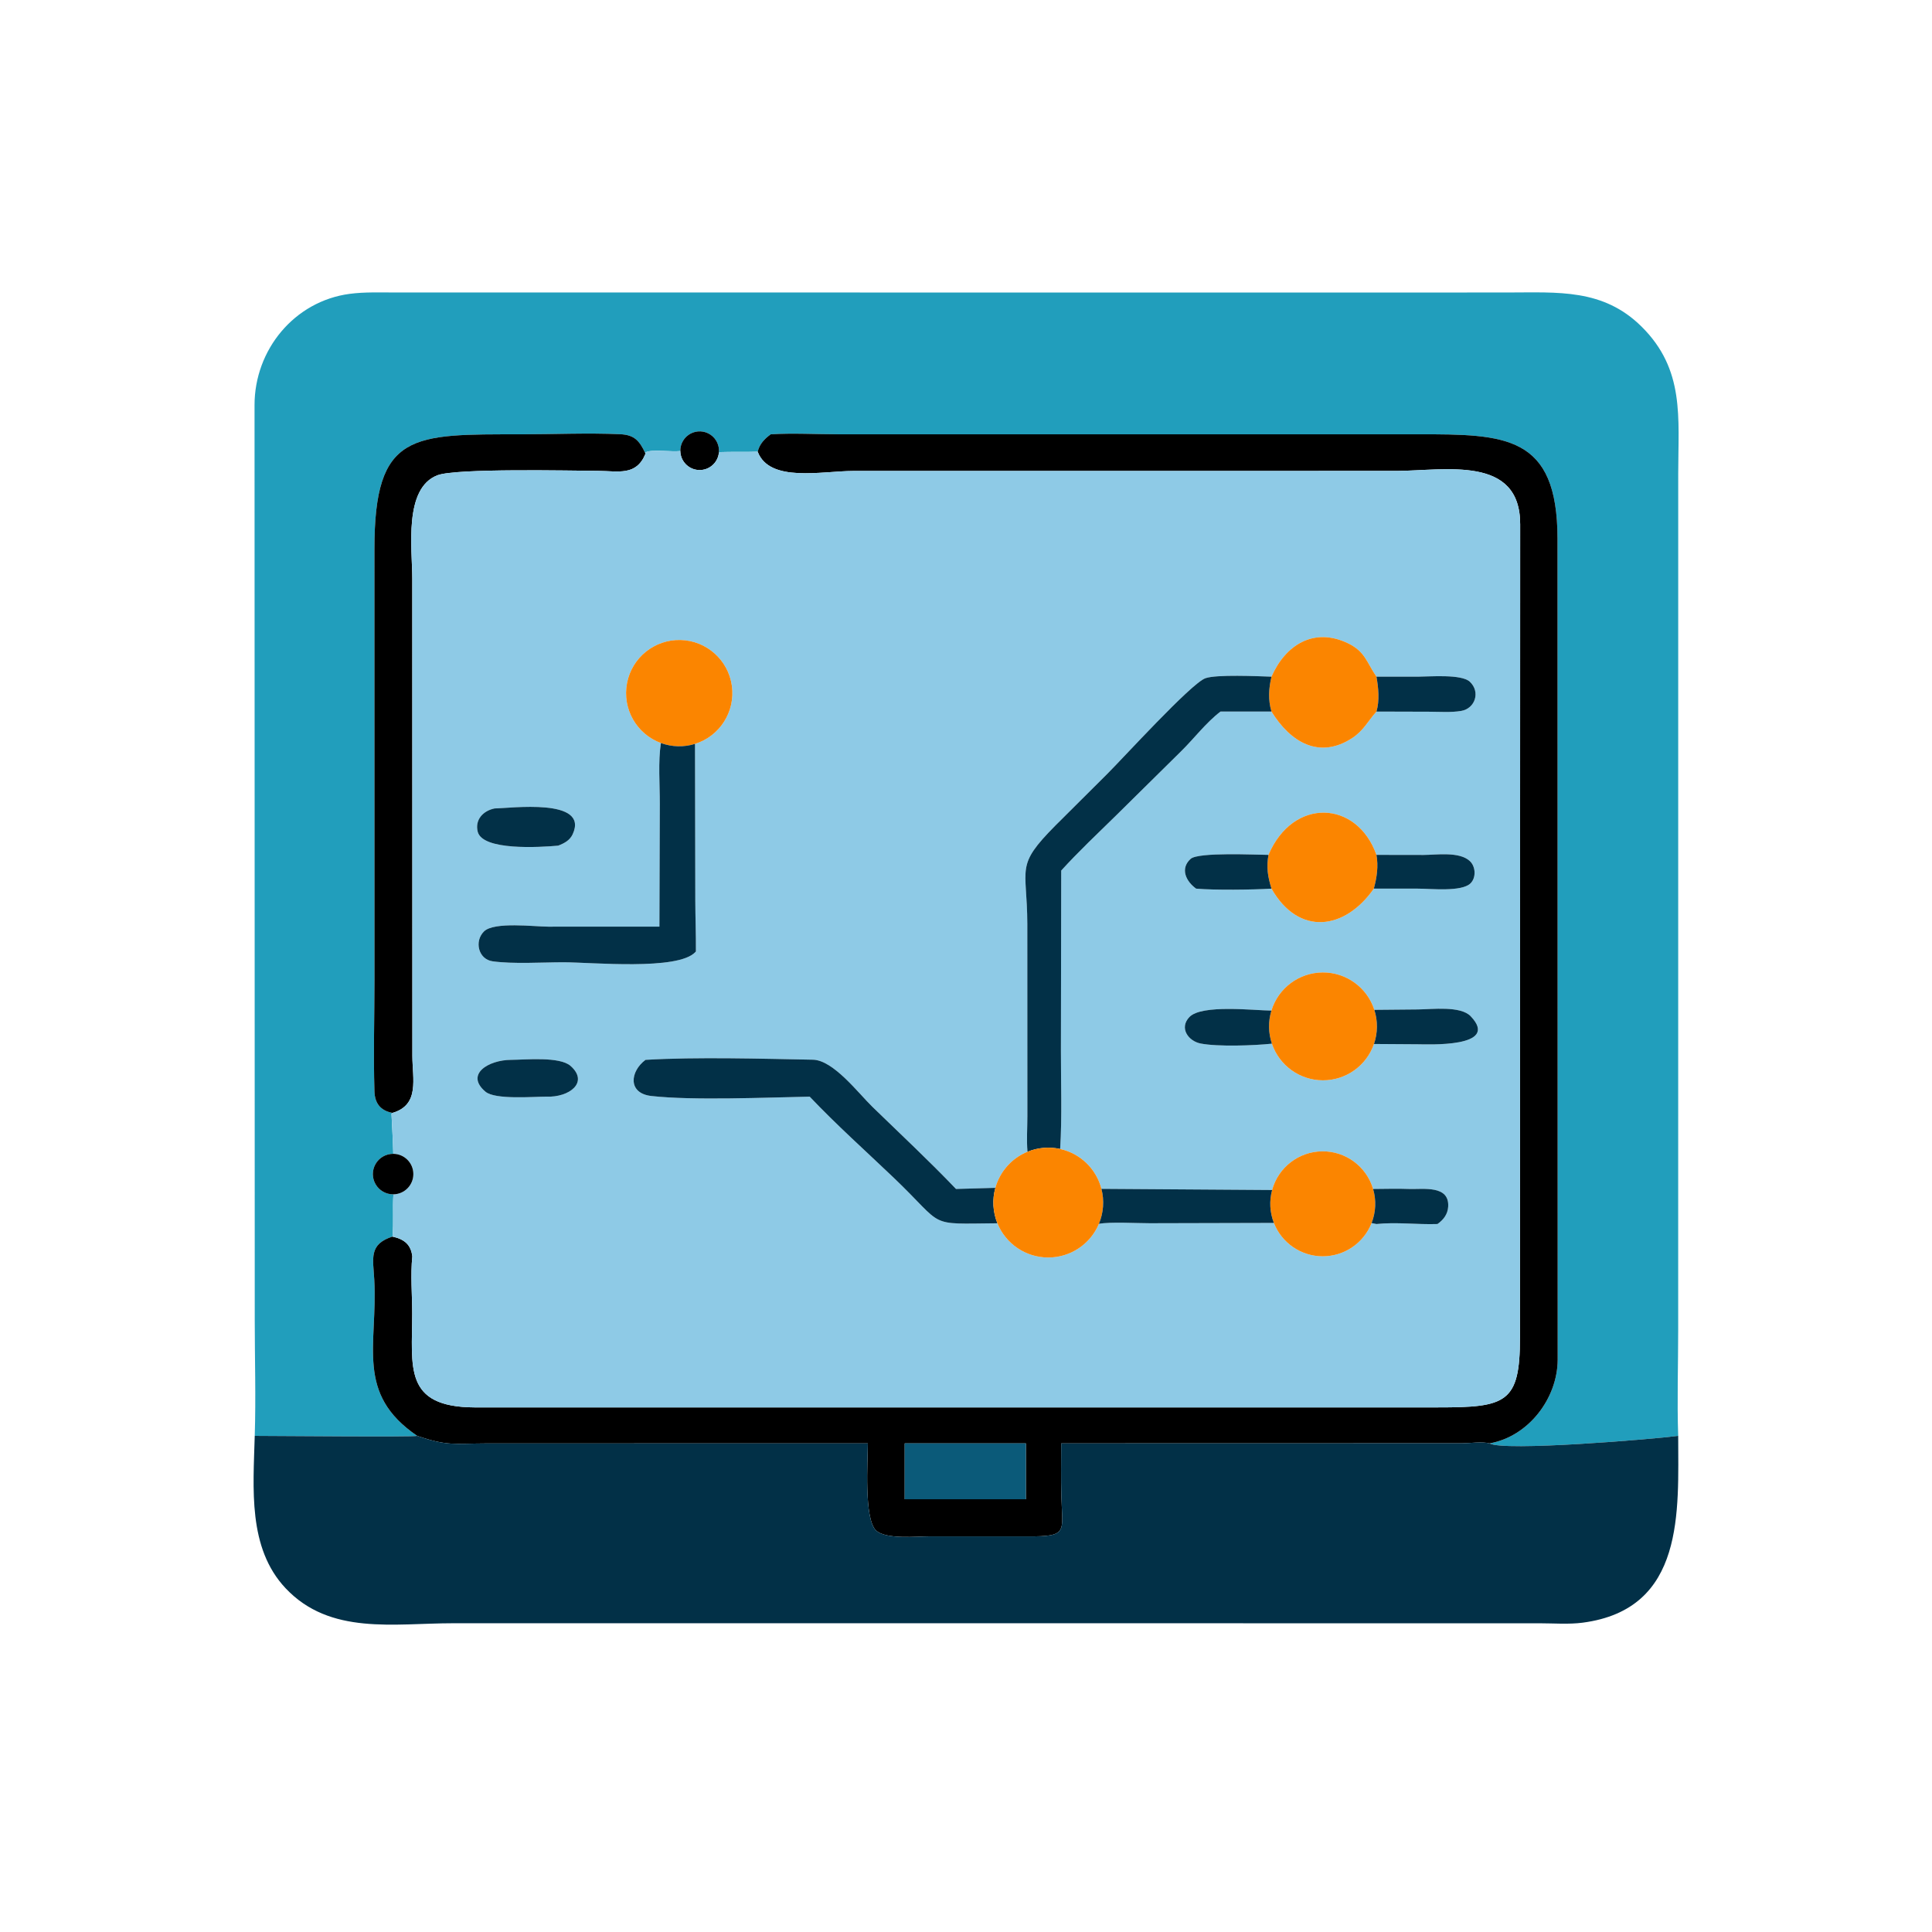
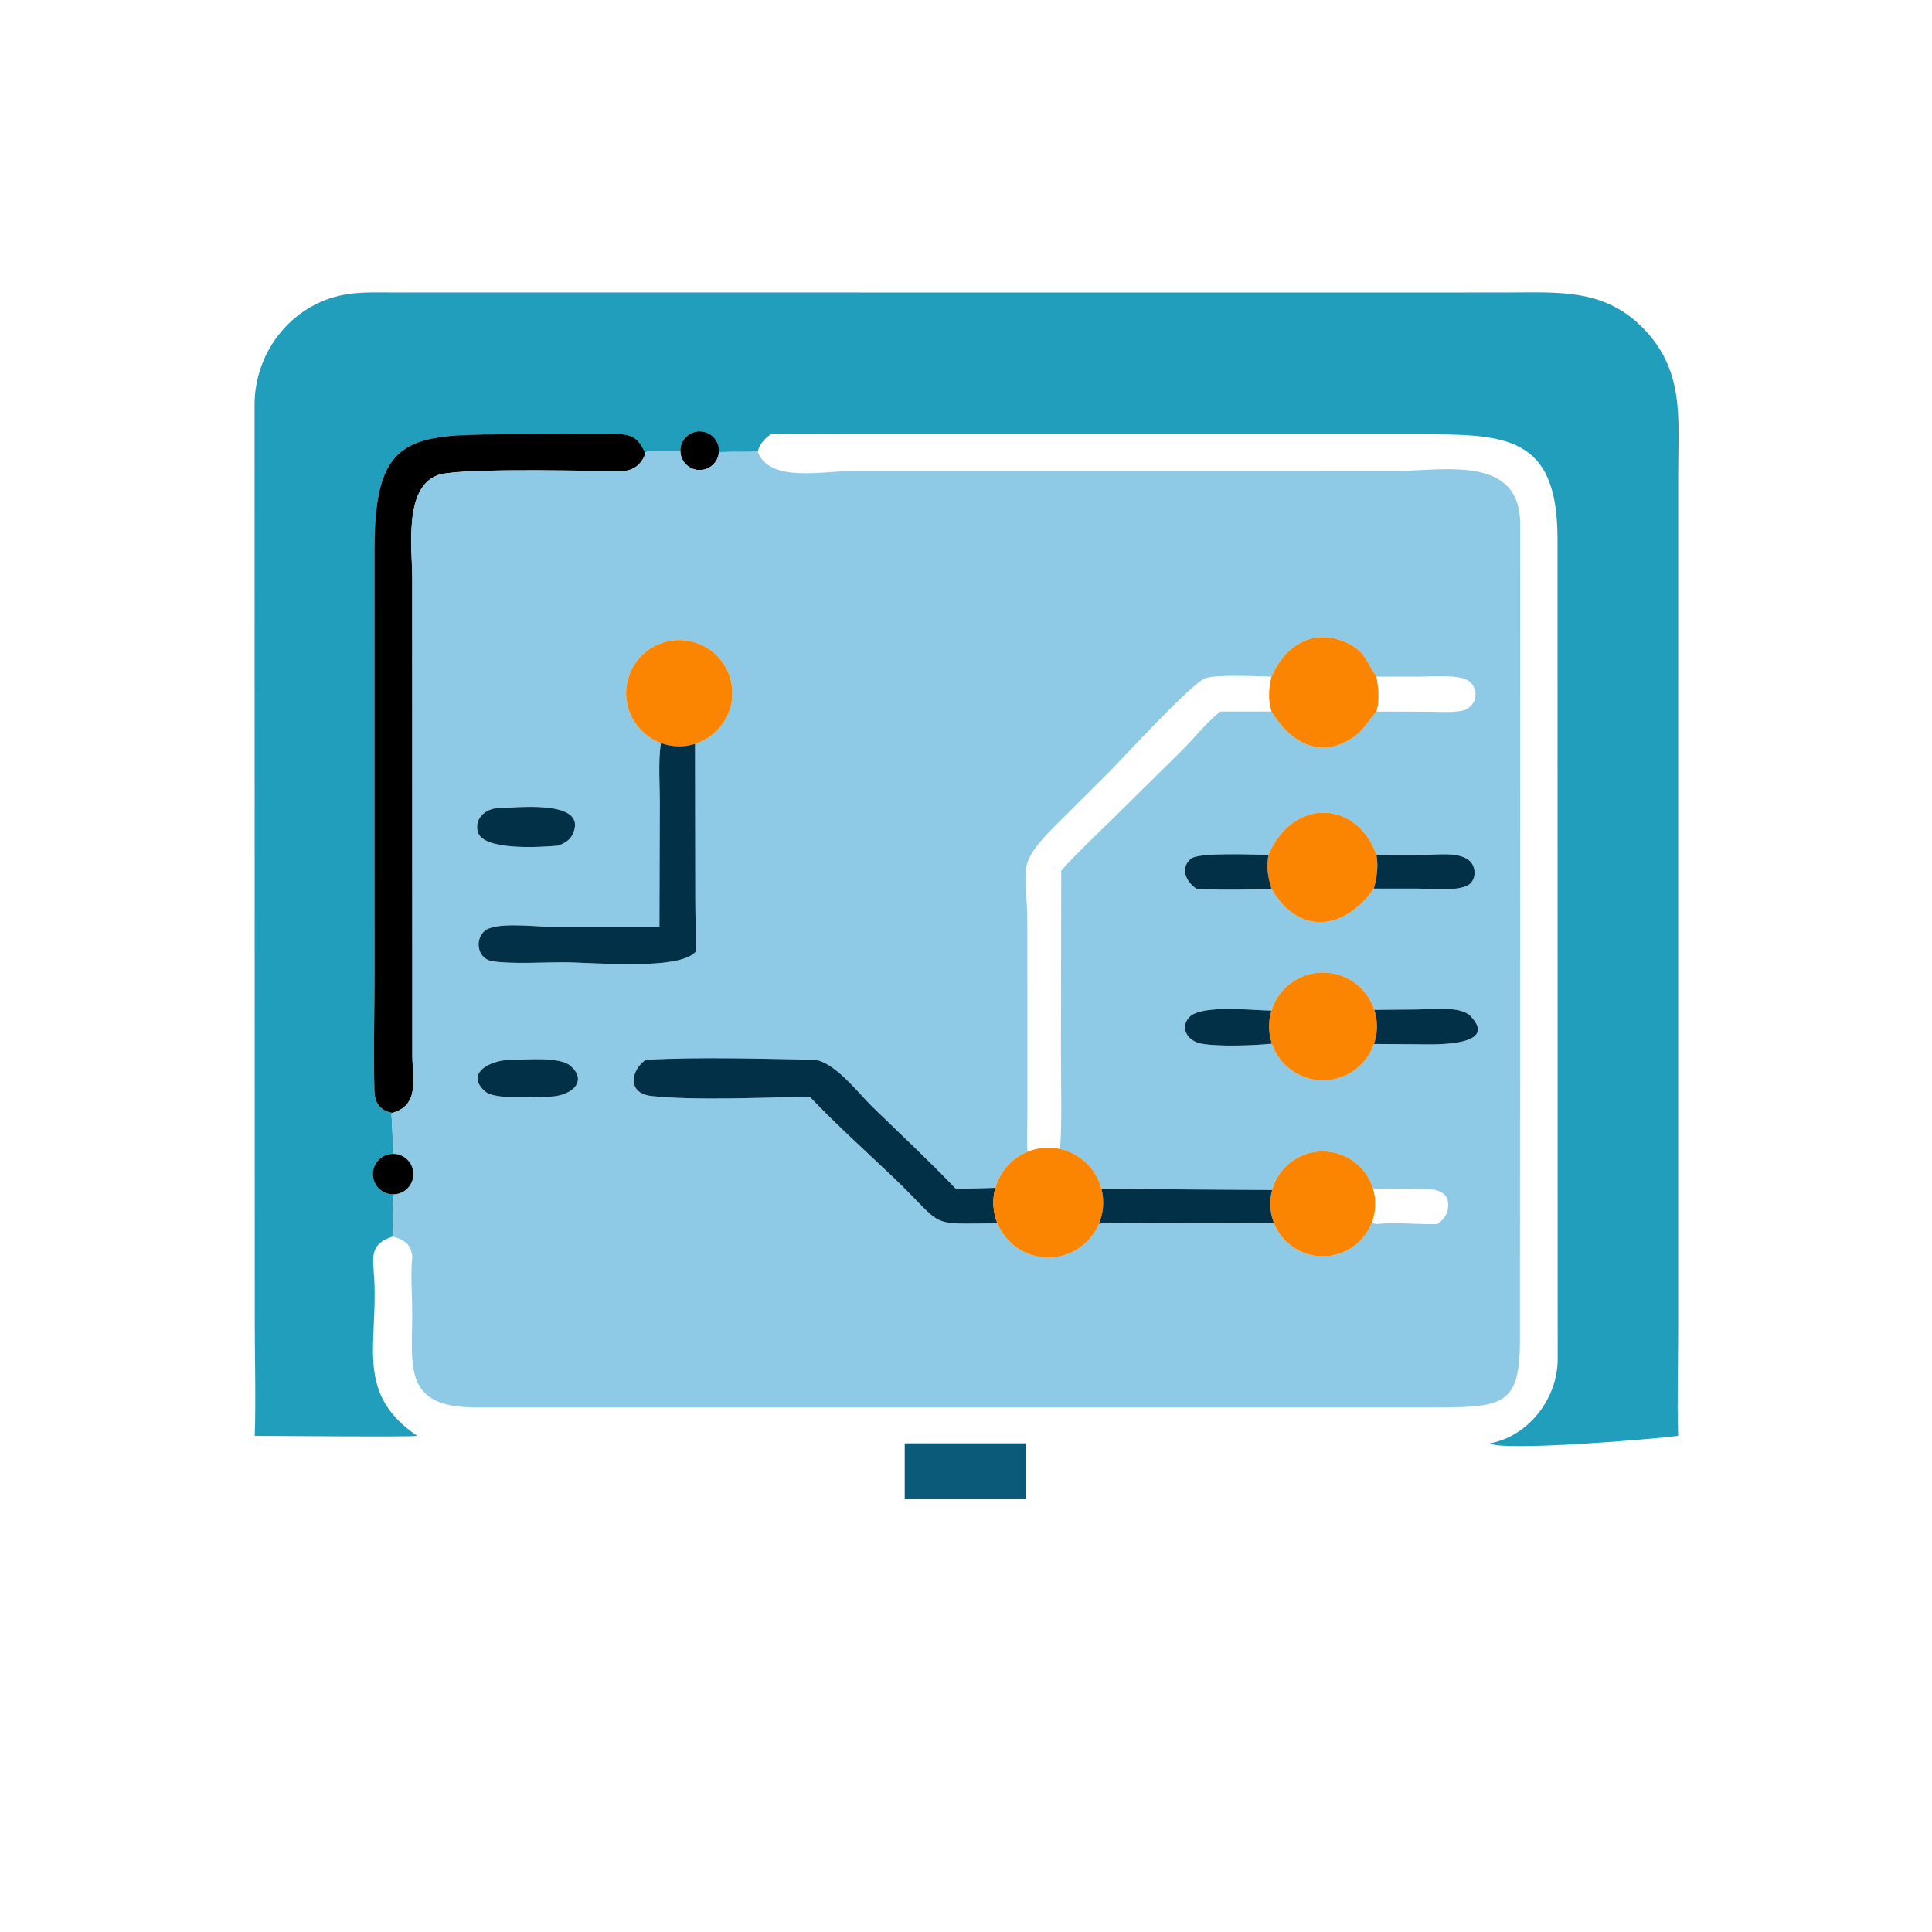
<svg xmlns="http://www.w3.org/2000/svg" width="1024" height="1024">
  <path fill="#219EBC" transform="scale(2 2)" d="M67.508 380.519C67.831 370.376 67.511 360.106 67.51 349.951L67.456 107.401C67.428 92.741 77.985 79.798 92.71 77.868C96.614 77.357 100.695 77.513 104.625 77.513L375.758 77.522L399.603 77.513C412.887 77.51 424.835 76.446 435.042 86.563C446.527 97.947 444.754 110.643 444.746 125.413L444.736 352.45C444.736 361.773 444.419 371.208 444.739 380.519C438.16 381.398 398.313 384.699 394.754 382.509C405.083 380.682 412.738 370.598 412.803 360.371L412.758 142.71C412.705 115.313 399.058 115.06 375.758 115.094L222.196 115.092C216.276 115.091 210.154 114.735 204.257 115.094C202.555 116.344 201.33 117.615 200.792 119.704C197.426 119.822 194.06 119.694 190.698 119.812L190.507 120.031C190.726 118.134 189.873 116.272 188.292 115.201C186.712 114.129 184.667 114.025 182.985 114.93C181.304 115.836 180.266 117.601 180.291 119.51C178.105 119.854 172.596 118.965 171.057 119.9L171.068 120.229C169.475 116.772 168.105 115.24 164.329 115.072C155.69 114.688 146.839 115.095 138.182 115.1C109.275 115.117 99.225 114.396 99.228 145.475L99.242 259.554C99.235 269.417 98.938 279.352 99.233 289.204C99.328 292.346 100.77 294.315 104.013 294.93L103.749 295.176C103.924 298.719 104.128 302.23 104.22 305.779C102.288 305.763 100.496 306.787 99.53 308.46C98.564 310.133 98.571 312.197 99.55 313.862C100.529 315.528 102.328 316.539 104.26 316.509C104 320.219 104.369 324.022 104.013 327.709C97.656 329.757 98.885 333.506 99.188 339.163C100.118 356.543 94.079 369.312 110.571 380.519C109.528 380.867 72.353 380.517 67.508 380.519Z" />
  <path transform="scale(2 2)" d="M180.291 119.51C180.266 117.601 181.304 115.836 182.985 114.93C184.667 114.025 186.712 114.129 188.292 115.201C189.873 116.272 190.726 118.134 190.507 120.031C190.196 122.715 187.854 124.698 185.155 124.56C182.456 124.423 180.327 122.213 180.291 119.51Z" />
  <path transform="scale(2 2)" d="M104.013 294.93C100.77 294.315 99.328 292.346 99.233 289.204C98.938 279.352 99.235 269.417 99.242 259.554L99.228 145.475C99.225 114.396 109.275 115.117 138.182 115.1C146.839 115.095 155.69 114.688 164.329 115.072C168.105 115.24 169.475 116.772 171.068 120.229C168.626 126.229 163.843 124.815 158.51 124.782C151.252 124.736 120.9 124.056 115.939 125.945C106.904 129.385 109.253 145.49 109.258 153.264L109.282 279.847C109.298 285.893 111.3 292.803 104.013 294.93Z" />
-   <path transform="scale(2 2)" d="M204.257 115.094C210.154 114.735 216.276 115.091 222.196 115.092L375.758 115.094C399.058 115.06 412.705 115.313 412.758 142.71L412.803 360.371C412.738 370.598 405.083 380.682 394.754 382.509C392.741 381.986 389.592 382.476 387.455 382.485L281.234 382.509C281.223 387.126 281.153 391.764 281.27 396.379C281.517 406.07 283.195 407.202 272.358 407.161L246.381 407.154C243.08 407.152 234.868 408.03 232.202 405.623C228.899 402.642 229.978 387.001 229.988 382.509L128.988 382.525C120.437 382.552 118.647 383.296 110.571 380.519C94.079 369.312 100.118 356.543 99.188 339.163C98.885 333.506 97.656 329.757 104.013 327.709C107.114 328.407 108.886 329.778 109.269 332.962C108.757 337.947 109.243 343.141 109.24 348.152C109.231 362.21 106.873 372.875 125.731 372.976L381.11 372.975C399.099 372.983 402.822 371.837 402.805 354.534L402.862 138.97C402.896 120.544 383.028 124.735 370.107 124.797L226.159 124.807C217.795 124.82 203.948 127.998 200.792 119.704C201.33 117.615 202.555 116.344 204.257 115.094ZM239.761 382.509L239.761 397.316L271.873 397.316L271.873 382.509L239.761 382.509Z" />
  <path fill="#8ECAE6" transform="scale(2 2)" d="M171.068 120.229L171.057 119.9C172.596 118.965 178.105 119.854 180.291 119.51C180.327 122.213 182.456 124.423 185.155 124.56C187.854 124.698 190.196 122.715 190.507 120.031L190.698 119.812C194.06 119.694 197.426 119.822 200.792 119.704C203.948 127.998 217.795 124.82 226.159 124.807L370.107 124.797C383.028 124.735 402.896 120.544 402.862 138.97L402.805 354.534C402.822 371.837 399.099 372.983 381.11 372.975L125.731 372.976C106.873 372.875 109.231 362.21 109.24 348.152C109.243 343.141 108.757 337.947 109.269 332.962C108.886 329.778 107.114 328.407 104.013 327.709C104.369 324.022 104 320.219 104.26 316.509C107.198 316.463 109.553 314.062 109.541 311.124C109.53 308.185 107.158 305.802 104.22 305.779C104.128 302.23 103.924 298.719 103.749 295.176L104.013 294.93C111.3 292.803 109.298 285.893 109.282 279.847L109.258 153.264C109.253 145.49 106.904 129.385 115.939 125.945C120.9 124.056 151.252 124.736 158.51 124.782C163.843 124.815 168.626 126.229 171.068 120.229ZM375.758 179.327L364.77 179.327C362.209 175.586 361.787 172.673 357.24 170.483C348.208 166.133 340.655 170.895 336.954 179.327C333.256 179.202 322.395 178.698 319.444 179.739C315.694 181.063 297.456 201.108 293.333 205.191L279.698 218.769C268.924 229.637 272.198 229.607 272.25 244.871L272.265 295.79C272.267 298.888 272.029 302.162 272.294 305.228C268.132 306.93 264.99 310.46 263.782 314.792L253.348 315.087C246.213 307.618 238.619 300.537 231.21 293.336C227.462 289.692 220.847 280.937 215.431 280.834C201.9 280.575 184.479 280.071 171.068 280.873C166.967 283.918 166.285 289.743 172.632 290.451C183.717 291.689 203.124 290.842 214.577 290.623C221.634 298.068 229.431 305.036 236.854 312.124C250.748 325.391 245.252 324.343 264.32 324.181C266.539 329.639 271.83 333.22 277.722 333.252C283.613 333.285 288.943 329.761 291.222 324.328C294.166 323.762 301.402 324.18 304.725 324.17L337.588 324.087C339.671 329.416 344.804 332.926 350.526 332.933C356.247 332.94 361.389 329.443 363.485 324.119L364.77 324.378C370.038 323.82 375.624 324.564 380.946 324.378C382.546 323.245 383.67 321.785 383.785 319.758C384.109 314.014 377.201 315.215 373.378 315.087C370.232 314.961 367.035 315.082 363.884 315.089C362.124 309.124 356.619 305.052 350.4 305.116C344.182 305.18 338.761 309.364 337.125 315.364L291.891 315.055C290.521 309.757 286.295 305.676 280.953 304.491C281.479 295.851 281.139 287.005 281.155 278.338L281.234 230.702C285.871 225.603 290.939 220.842 295.858 216.018L312.863 199.232C316.386 195.797 319.538 191.553 323.442 188.573L336.954 188.573C341.943 196.632 349.586 201.38 358.451 195.528C361.312 193.639 362.585 191.025 364.77 188.573L364.77 188.573L378.692 188.613C381.447 188.617 384.489 188.858 387.206 188.407C390.937 187.789 392.394 183.34 389.507 180.657C387.298 178.605 378.97 179.308 375.758 179.327ZM184.186 197.137C190.77 195.089 194.903 188.575 193.952 181.746C193.002 174.917 187.247 169.78 180.354 169.608C173.461 169.435 167.457 174.278 166.166 181.051C164.875 187.824 168.677 194.536 175.15 196.911C174.377 201.879 174.875 207.91 174.858 213.007L174.753 245.568L145.297 245.576C141.663 245.577 130.947 244.205 128.274 246.83C125.631 249.426 126.769 254.223 130.532 254.75C136.033 255.521 143.644 255.011 149.375 255.012C156.728 255.013 179.719 257.265 184.28 252.3L184.422 252.142C184.454 247.608 184.274 243.07 184.261 238.534L184.186 197.137ZM336.159 226.551C332.857 226.538 317.57 225.767 315.528 227.612C312.654 230.207 314.332 233.61 316.987 235.499C321.836 235.929 332.014 235.803 336.954 235.499C344.218 248.21 356.459 246.439 364.076 235.499L375.758 235.499C379.154 235.495 387.318 236.418 389.692 234.1C391.235 232.593 391.079 229.67 389.546 228.216C386.787 225.6 380.664 226.558 377.239 226.571L364.77 226.551L364.77 226.551C359.645 212.056 342.685 211.207 336.159 226.551ZM364.211 267.62C362.297 261.676 356.746 257.663 350.501 257.709C344.257 257.754 338.765 261.848 336.937 267.819C332.398 267.788 318.428 266.105 315.184 269.545C312.427 272.468 314.938 275.912 318.193 276.545C322.729 277.426 332.31 277.093 337.065 276.583C339.023 282.373 344.448 286.278 350.561 286.297C356.674 286.316 362.122 282.445 364.117 276.667L375.758 276.745C378.119 276.742 397.775 277.74 389.751 269.322C387.06 266.498 379.533 267.477 375.758 267.513L364.211 267.62ZM131.085 214.244C128.11 214.836 125.829 217.143 126.588 220.368C127.796 225.499 143.1 224.538 147.92 224.105C149.524 223.49 151.012 222.716 151.765 221.079C156.245 211.339 135.109 214.222 131.085 214.244ZM135.42 280.873C129.561 280.891 123.128 284.662 128.665 289.318C131.24 291.483 141.319 290.618 144.812 290.623C150.849 290.86 156.146 286.869 151.218 282.489C148.329 279.92 139.219 280.853 135.42 280.873Z" />
  <path fill="#FB8500" transform="scale(2 2)" d="M336.954 179.327C340.655 170.895 348.208 166.133 357.24 170.483C361.787 172.673 362.209 175.586 364.77 179.327C365.308 182.191 365.631 185.743 364.77 188.573C362.585 191.025 361.312 193.639 358.451 195.528C349.586 201.38 341.943 196.632 336.954 188.573C336.03 185.489 336.221 182.418 336.954 179.327Z" />
  <path fill="#FB8500" transform="scale(2 2)" d="M175.15 196.911C168.677 194.536 164.875 187.824 166.166 181.051C167.457 174.278 173.461 169.435 180.354 169.608C187.247 169.78 193.002 174.917 193.952 181.746C194.903 188.575 190.77 195.089 184.186 197.137C181.231 198.056 178.056 197.977 175.15 196.911Z" />
-   <path fill="#023047" transform="scale(2 2)" d="M272.294 305.228C272.029 302.162 272.267 298.888 272.265 295.79L272.25 244.871C272.198 229.607 268.924 229.637 279.698 218.769L293.333 205.191C297.456 201.108 315.694 181.063 319.444 179.739C322.395 178.698 333.256 179.202 336.954 179.327C336.221 182.418 336.03 185.489 336.954 188.573L323.442 188.573C319.538 191.553 316.386 195.797 312.863 199.232L295.858 216.018C290.939 220.842 285.871 225.603 281.234 230.702L281.155 278.338C281.139 287.005 281.479 295.851 280.953 304.491C278.059 303.849 275.038 304.106 272.294 305.228Z" />
-   <path fill="#023047" transform="scale(2 2)" d="M364.77 179.327L375.758 179.327C378.97 179.308 387.298 178.605 389.507 180.657C392.394 183.34 390.937 187.789 387.206 188.407C384.489 188.858 381.447 188.617 378.692 188.613L364.77 188.573L364.77 188.573C365.631 185.743 365.308 182.191 364.77 179.327Z" />
  <path fill="#023047" transform="scale(2 2)" d="M175.15 196.911C178.056 197.977 181.231 198.056 184.186 197.137L184.261 238.534C184.274 243.07 184.454 247.608 184.422 252.142L184.28 252.3C179.719 257.265 156.728 255.013 149.375 255.012C143.644 255.011 136.033 255.521 130.532 254.75C126.769 254.223 125.631 249.426 128.274 246.83C130.947 244.205 141.663 245.577 145.297 245.576L174.753 245.568L174.858 213.007C174.875 207.91 174.377 201.879 175.15 196.911Z" />
  <path fill="#023047" transform="scale(2 2)" d="M147.92 224.105C143.1 224.538 127.796 225.499 126.588 220.368C125.829 217.143 128.11 214.836 131.085 214.244C135.109 214.222 156.245 211.339 151.765 221.079C151.012 222.716 149.524 223.49 147.92 224.105Z" />
  <path fill="#FB8500" transform="scale(2 2)" d="M336.159 226.551C342.685 211.207 359.645 212.056 364.77 226.551C365.329 229.558 364.875 232.574 364.076 235.499C356.459 246.439 344.218 248.21 336.954 235.499C335.973 232.296 335.571 229.891 336.159 226.551Z" />
  <path fill="#023047" transform="scale(2 2)" d="M316.987 235.499C314.332 233.61 312.654 230.207 315.528 227.612C317.57 225.767 332.857 226.538 336.159 226.551C335.571 229.891 335.973 232.296 336.954 235.499C332.014 235.803 321.836 235.929 316.987 235.499Z" />
  <path fill="#023047" transform="scale(2 2)" d="M364.77 226.551L364.77 226.551L377.239 226.571C380.664 226.558 386.787 225.6 389.546 228.216C391.079 229.67 391.235 232.593 389.692 234.1C387.318 236.418 379.154 235.495 375.758 235.499L364.076 235.499C364.875 232.574 365.329 229.558 364.77 226.551Z" />
  <path fill="#FB8500" transform="scale(2 2)" d="M336.937 267.819C338.765 261.848 344.257 257.754 350.501 257.709C356.746 257.663 362.297 261.676 364.211 267.62C365.16 270.566 365.127 273.741 364.117 276.667C362.122 282.445 356.674 286.316 350.561 286.297C344.448 286.278 339.023 282.373 337.065 276.583C336.105 273.747 336.061 270.681 336.937 267.819Z" />
-   <path fill="#023047" transform="scale(2 2)" d="M337.065 276.583C332.31 277.093 322.729 277.426 318.193 276.545C314.938 275.912 312.427 272.468 315.184 269.545C318.428 266.105 332.398 267.788 336.937 267.819C336.061 270.681 336.105 273.747 337.065 276.583Z" />
+   <path fill="#023047" transform="scale(2 2)" d="M337.065 276.583C332.31 277.093 322.729 277.426 318.193 276.545C314.938 275.912 312.427 272.468 315.184 269.545C318.428 266.105 332.398 267.788 336.937 267.819C336.061 270.681 336.105 273.747 337.065 276.583" />
  <path fill="#023047" transform="scale(2 2)" d="M364.211 267.62L375.758 267.513C379.533 267.477 387.06 266.498 389.751 269.322C397.775 277.74 378.119 276.742 375.758 276.745L364.117 276.667C365.127 273.741 365.16 270.566 364.211 267.62Z" />
  <path fill="#023047" transform="scale(2 2)" d="M144.812 290.623C141.319 290.618 131.24 291.483 128.665 289.318C123.128 284.662 129.561 280.891 135.42 280.873C139.219 280.853 148.329 279.92 151.218 282.489C156.146 286.869 150.849 290.86 144.812 290.623Z" />
  <path fill="#023047" transform="scale(2 2)" d="M253.348 315.087L263.782 314.792C262.918 317.894 263.107 321.197 264.32 324.181C245.252 324.343 250.748 325.391 236.854 312.124C229.431 305.036 221.634 298.068 214.577 290.623C203.124 290.842 183.717 291.689 172.632 290.451C166.285 289.743 166.967 283.918 171.068 280.873C184.479 280.071 201.9 280.575 215.431 280.834C220.847 280.937 227.462 289.692 231.21 293.336C238.619 300.537 246.213 307.618 253.348 315.087Z" />
  <path fill="#FB8500" transform="scale(2 2)" d="M272.294 305.228C275.038 304.106 278.059 303.849 280.953 304.491C286.295 305.676 290.521 309.757 291.891 315.055C292.688 318.136 292.453 321.394 291.222 324.328C288.943 329.761 283.613 333.285 277.722 333.252C271.83 333.22 266.539 329.639 264.32 324.181C263.107 321.197 262.918 317.894 263.782 314.792C264.99 310.46 268.132 306.93 272.294 305.228Z" />
  <path fill="#FB8500" transform="scale(2 2)" d="M337.125 315.364C338.761 309.364 344.182 305.18 350.4 305.116C356.619 305.052 362.124 309.124 363.884 315.089C364.76 318.059 364.62 321.237 363.485 324.119C361.389 329.443 356.247 332.94 350.526 332.933C344.804 332.926 339.671 329.416 337.588 324.087C336.501 321.304 336.338 318.246 337.125 315.364Z" />
  <path transform="scale(2 2)" d="M104.26 316.509C102.328 316.539 100.529 315.528 99.55 313.862C98.571 312.197 98.564 310.133 99.53 308.46C100.496 306.787 102.288 305.763 104.22 305.779C107.158 305.802 109.53 308.185 109.541 311.124C109.553 314.062 107.198 316.463 104.26 316.509Z" />
  <path fill="#023047" transform="scale(2 2)" d="M291.891 315.055L337.125 315.364C336.338 318.246 336.501 321.304 337.588 324.087L304.725 324.17C301.402 324.18 294.166 323.762 291.222 324.328C292.453 321.394 292.688 318.136 291.891 315.055Z" />
-   <path fill="#023047" transform="scale(2 2)" d="M363.884 315.089C367.035 315.082 370.232 314.961 373.378 315.087C377.201 315.215 384.109 314.014 383.785 319.758C383.67 321.785 382.546 323.245 380.946 324.378C375.624 324.564 370.038 323.82 364.77 324.378L363.485 324.119C364.62 321.237 364.76 318.059 363.884 315.089Z" />
-   <path fill="#023047" transform="scale(2 2)" d="M110.571 380.519C118.647 383.296 120.437 382.552 128.988 382.525L229.988 382.509C229.978 387.001 228.899 402.642 232.202 405.623C234.868 408.03 243.08 407.152 246.381 407.154L272.358 407.161C283.195 407.202 281.517 406.07 281.27 396.379C281.153 391.764 281.223 387.126 281.234 382.509L387.455 382.485C389.592 382.476 392.741 381.986 394.754 382.509C398.313 384.699 438.16 381.398 444.739 380.519C444.739 400.311 446.683 426.465 419.406 430.028C415.734 430.508 411.686 430.187 407.972 430.185L120.117 430.176C104.354 430.178 87.482 433.404 75.697 420.911C65.62 410.227 67.13 394.437 67.508 380.519C72.353 380.517 109.528 380.867 110.571 380.519Z" />
  <path fill="#0B5A79" transform="scale(2 2)" d="M239.761 397.316L239.761 382.509L271.873 382.509L271.873 397.316L239.761 397.316Z" />
</svg>